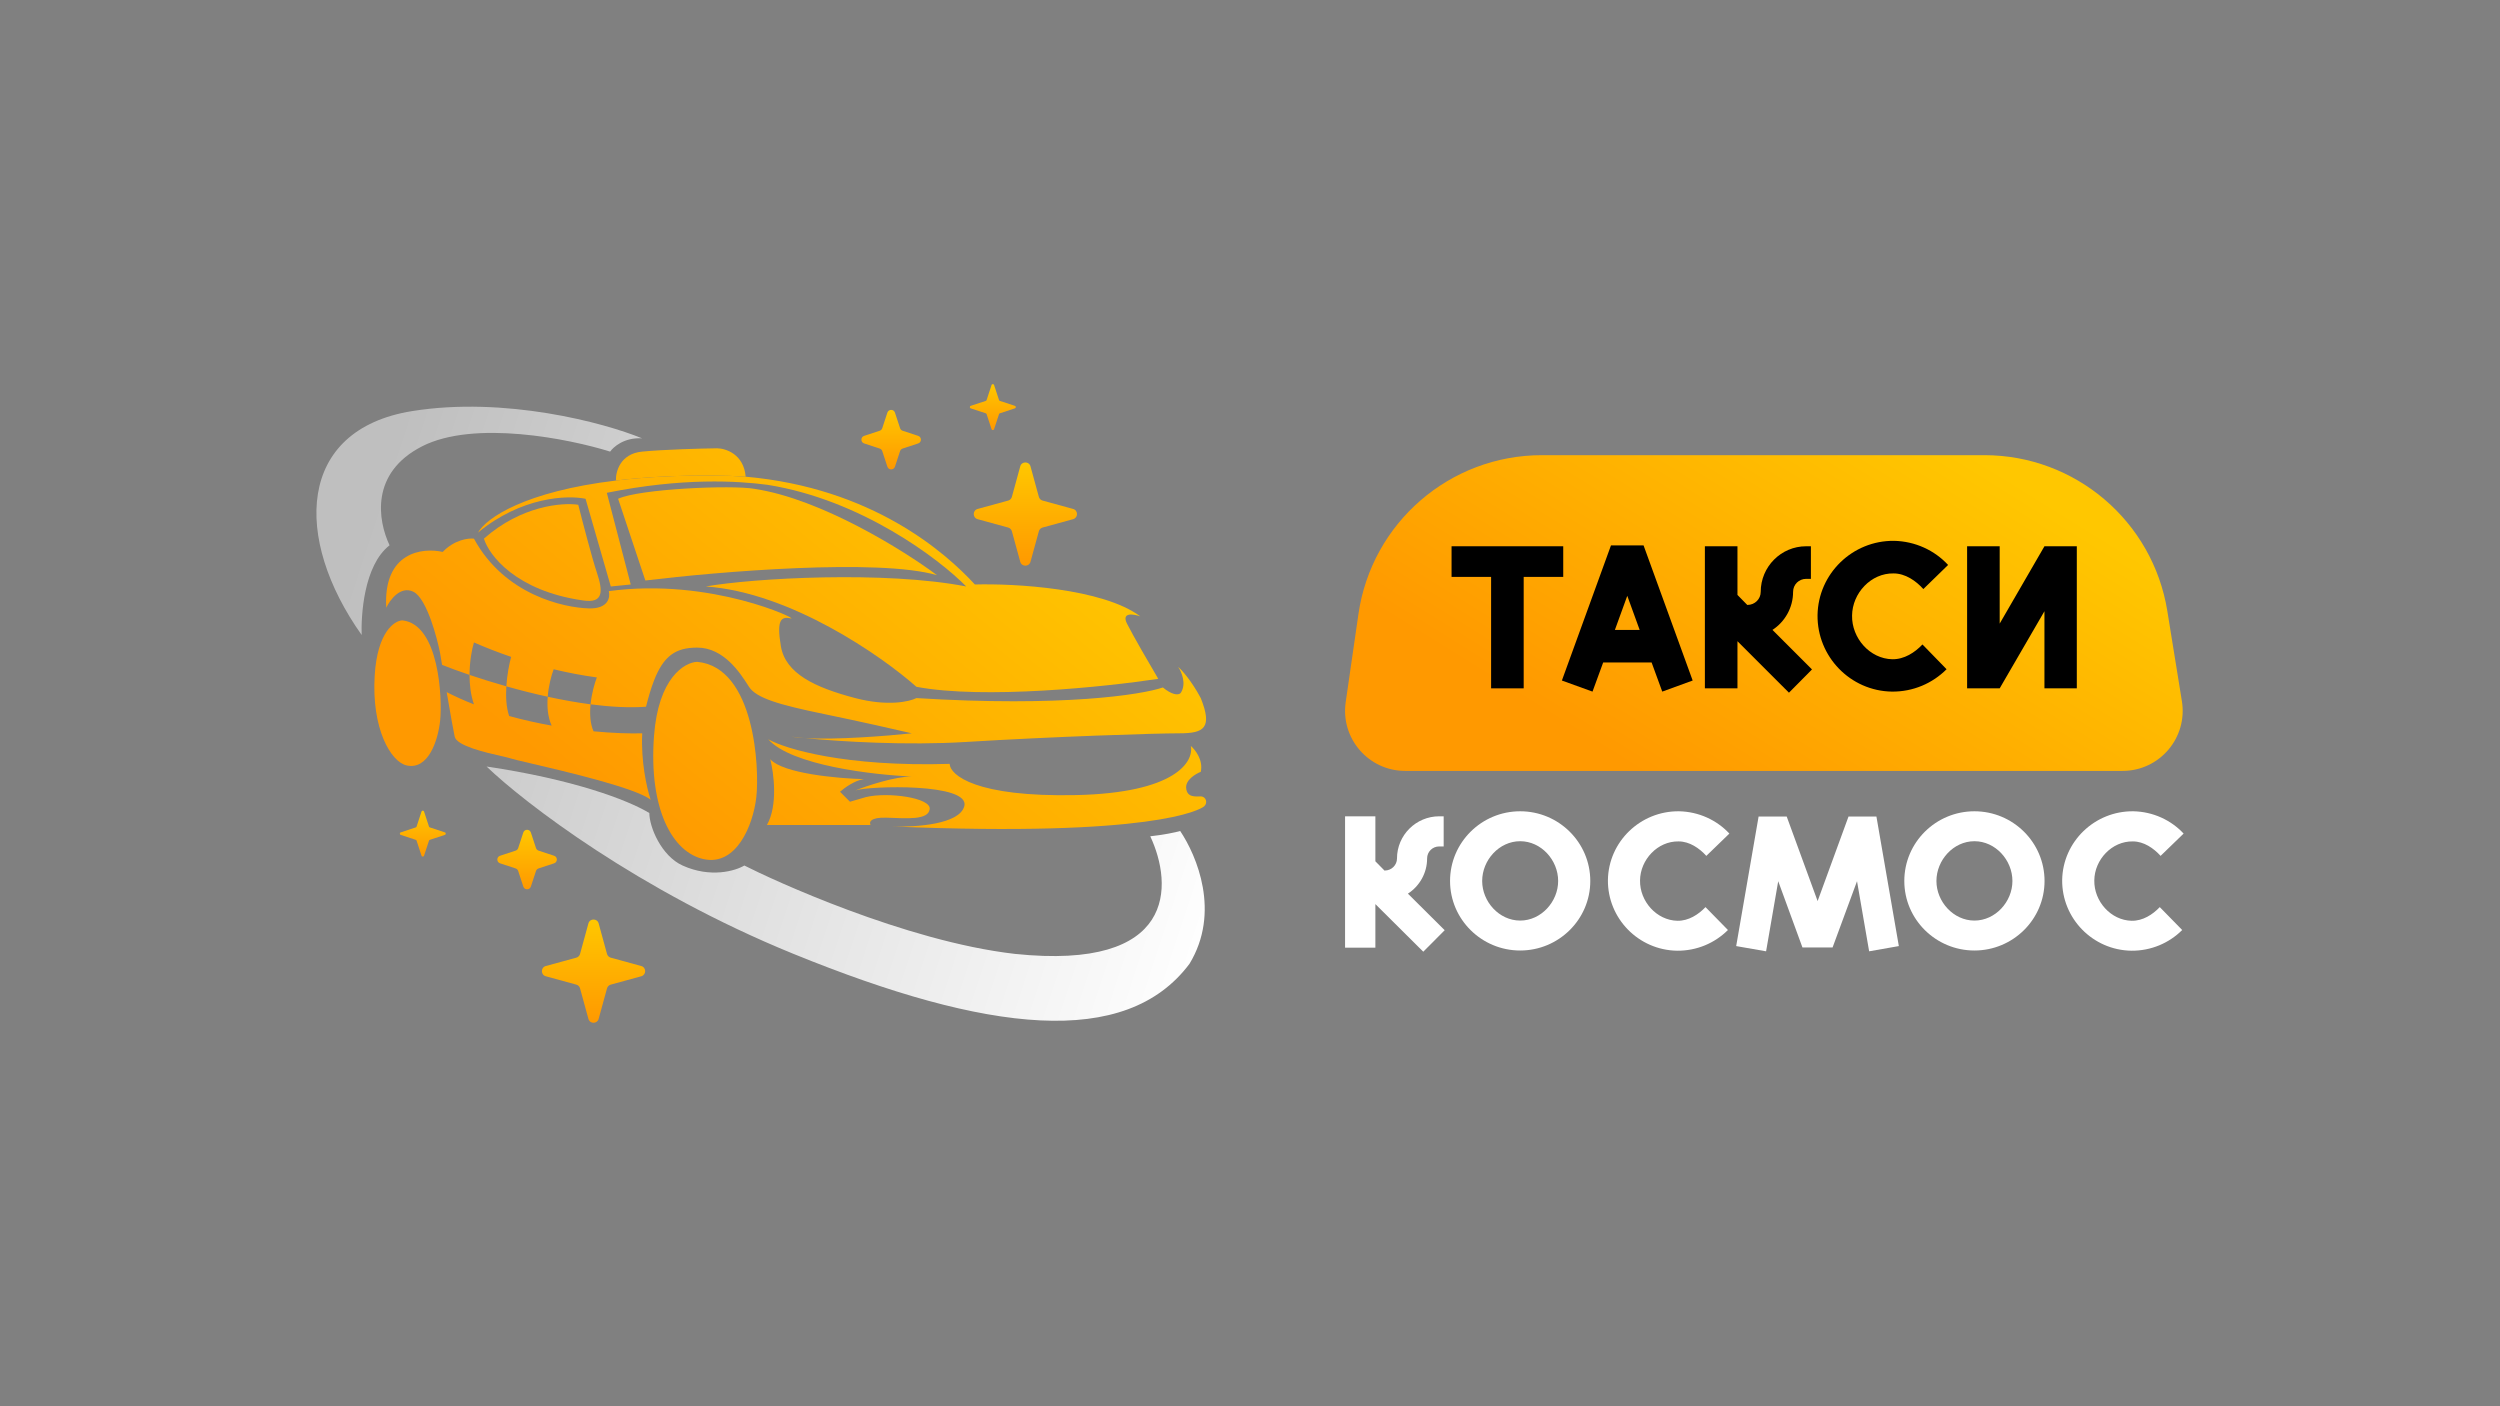
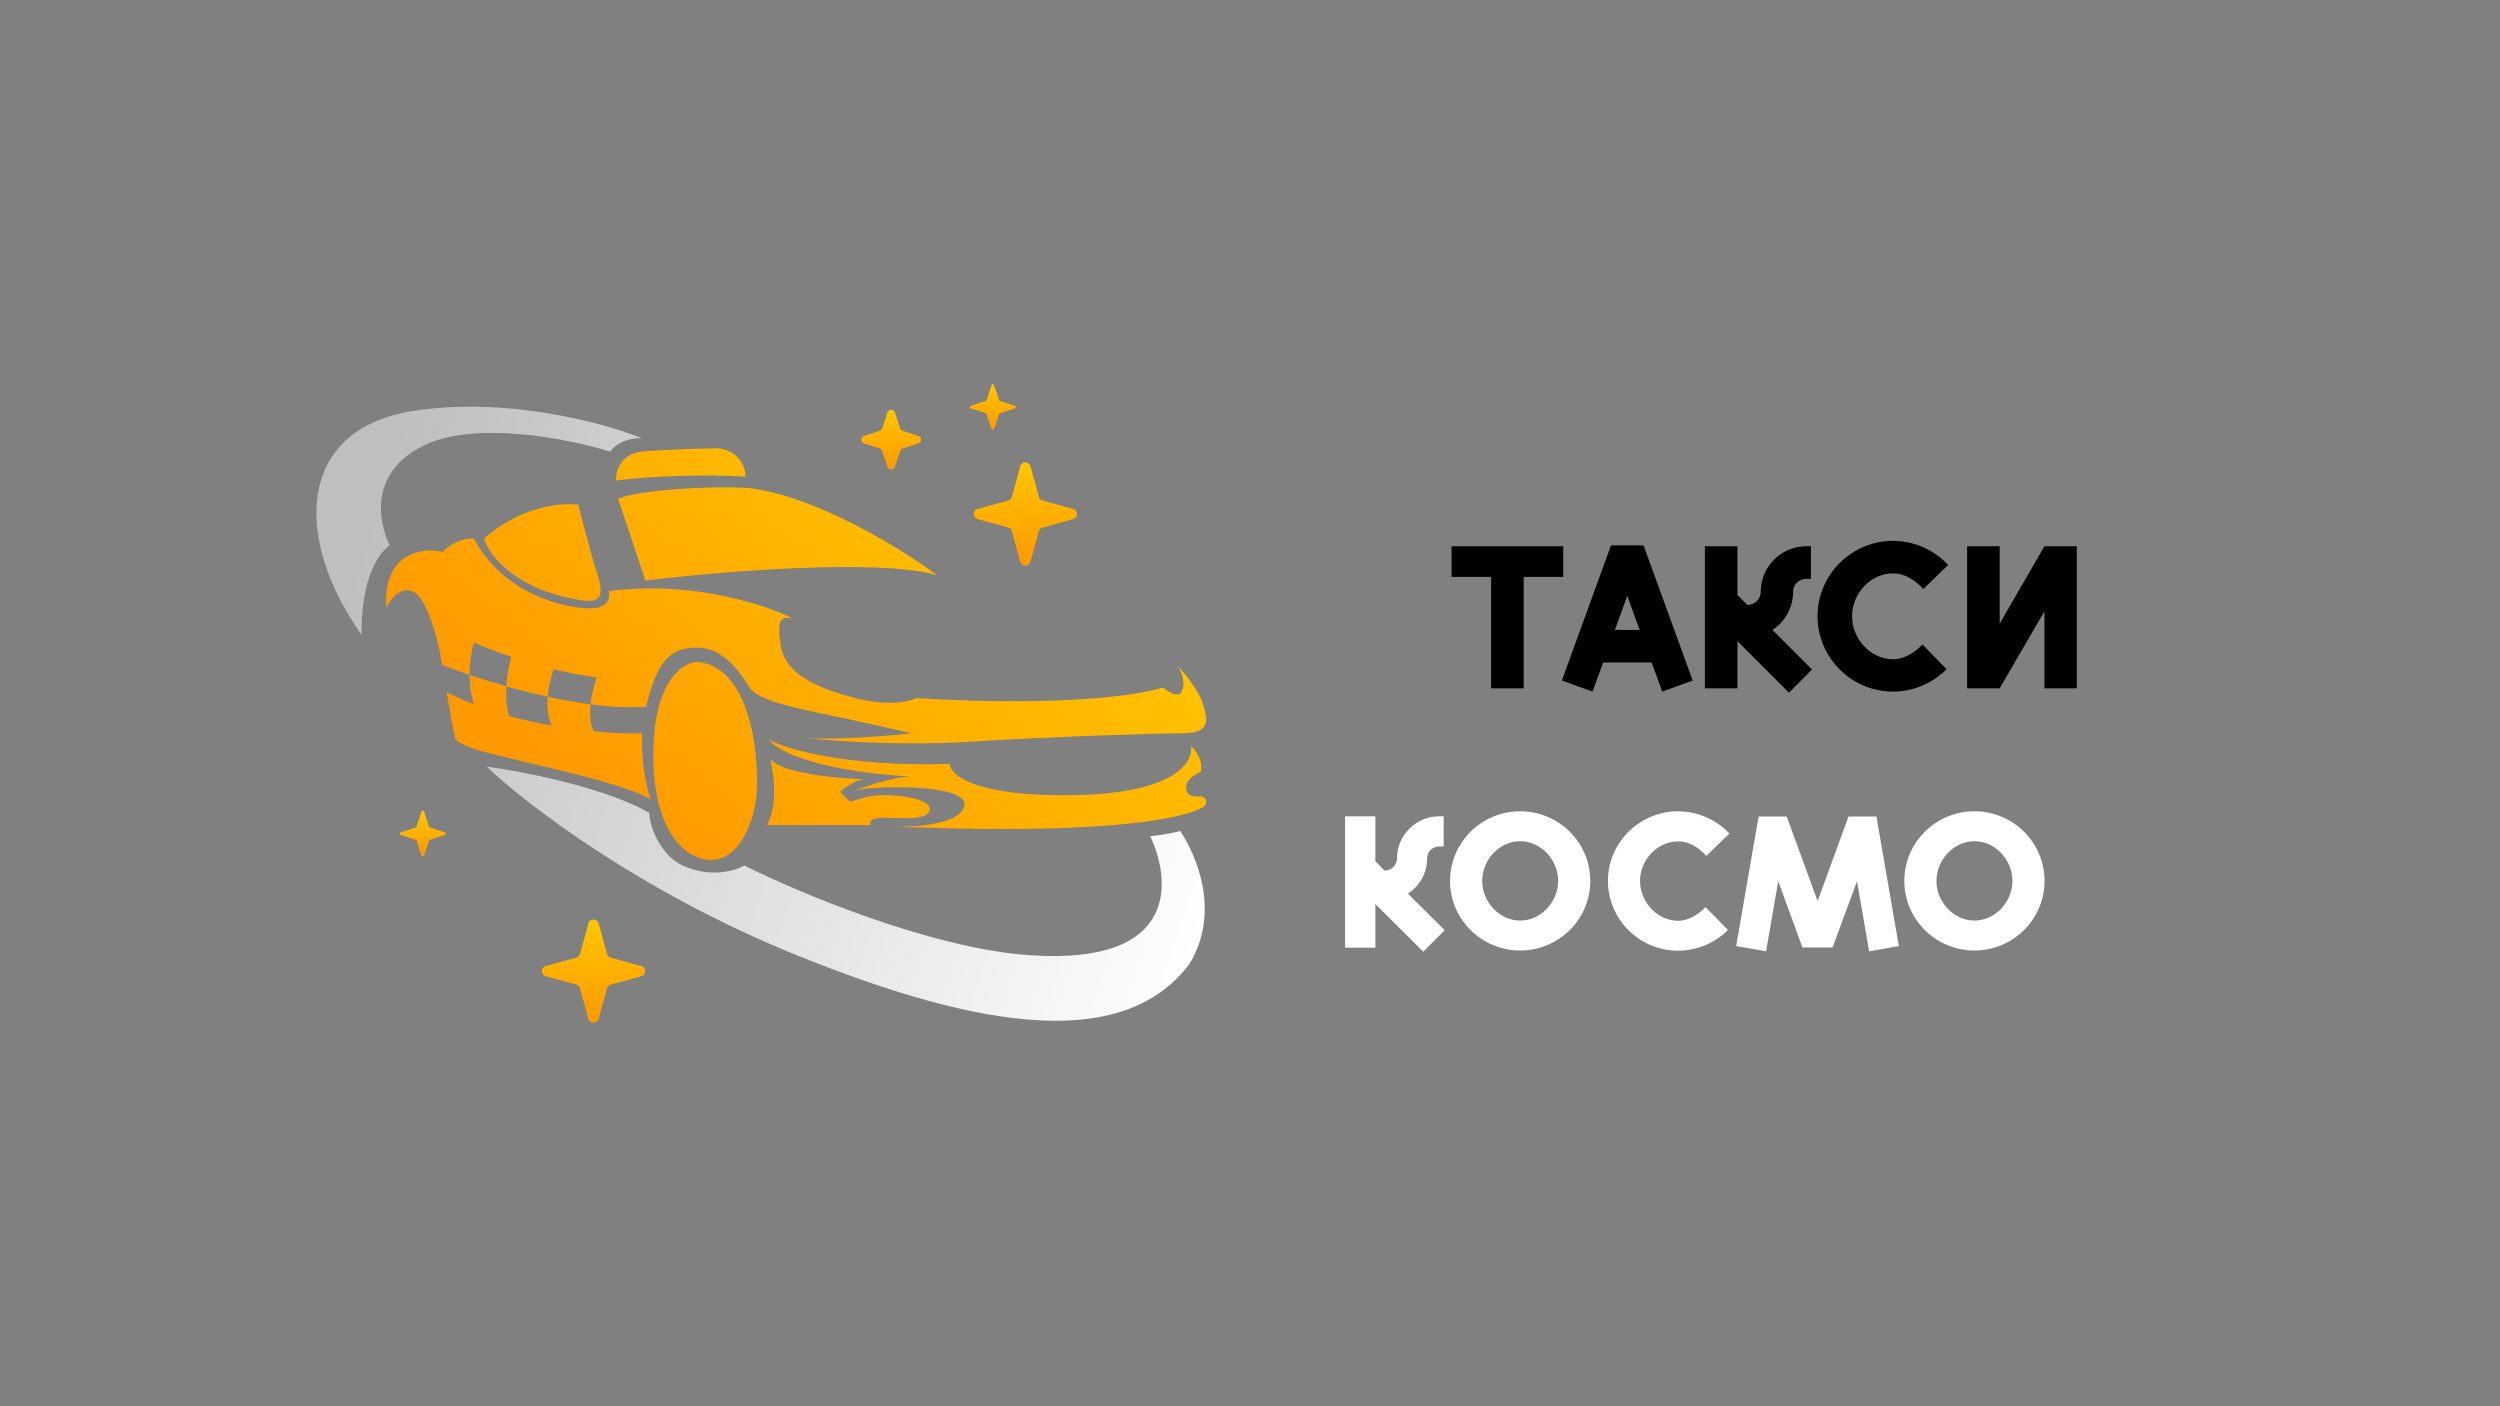
<svg xmlns="http://www.w3.org/2000/svg" width="1920" height="1080" viewBox="0 0 1920 1080" fill="none">
  <rect x="0" y="0" width="1920" height="1080" fill="#808080" stroke="none" />
-   <path d="M1043.28 471.584C1053.4 401.544 1113.42 349.569 1184.19 349.569H1523.95C1593.81 349.569 1653.35 400.254 1664.5 469.218L1675.7 538.524C1680.24 566.594 1658.57 592.053 1630.14 592.053H1079.18C1051.06 592.053 1029.47 567.123 1033.49 539.291L1043.28 471.584Z" fill="url(#paint0_linear_2_86)" />
  <path d="M1114.8 419.533H1200.56V443.059H1170.19V528.651H1145.17V443.059H1114.8V419.533Z" fill="black" />
  <path d="M1262.26 418.866L1299.97 522.645L1276.61 531.154L1268.44 508.796H1231.23L1223.05 531.154L1199.53 522.645L1237.23 418.866H1262.26ZM1240.24 483.769H1259.26L1249.75 457.574L1240.24 483.769Z" fill="black" />
  <path d="M1361.24 483.769L1391.6 514.136L1373.92 531.988L1334.37 492.445V528.651H1309.35V419.533H1334.37V456.907L1342.05 464.749V464.582C1347.72 464.582 1352.23 460.077 1352.23 454.571C1352.23 435.217 1367.91 419.533 1387.1 419.533C1388.1 419.533 1390.77 419.533 1390.77 419.533V444.56C1390.77 444.56 1388.1 444.56 1387.1 444.56C1381.59 444.56 1377.09 448.898 1377.09 454.571C1377.09 466.751 1370.75 477.596 1361.24 483.769Z" fill="black" />
  <path d="M1453.26 506.294C1462.44 506.461 1470.61 501.122 1476.45 494.948L1494.97 513.969C1484.13 524.814 1469.28 531.321 1452.93 531.154C1421.06 530.653 1395.53 504.292 1395.87 472.424C1396.37 440.556 1422.73 415.028 1454.6 415.362C1470.95 415.696 1485.8 422.703 1496.14 433.882L1477.12 452.402C1471.45 446.062 1463.27 440.389 1454.26 440.389C1436.91 440.055 1422.56 455.572 1422.39 472.758C1422.06 490.11 1436.08 505.96 1453.26 506.294Z" fill="black" />
  <path d="M1570.13 419.533H1594.99V528.651H1570.13V469.421L1535.76 528.651H1510.74V419.533H1535.76V478.931L1570.13 419.533Z" fill="black" />
  <path d="M1081.27 686.323L1109.52 714.405L1093.07 730.914L1056.29 694.346V727.828H1033.01V626.919H1056.29V661.481L1063.43 668.733V668.579C1068.7 668.579 1072.89 664.413 1072.89 659.321C1072.89 641.423 1087.48 626.919 1105.33 626.919C1106.26 626.919 1108.74 626.919 1108.74 626.919V650.063C1108.74 650.063 1106.26 650.063 1105.33 650.063C1100.21 650.063 1096.02 654.075 1096.02 659.321C1096.02 670.585 1090.12 680.614 1081.27 686.323Z" fill="white" />
  <path d="M1167.49 623.062C1197.13 623.062 1221.34 646.977 1221.34 676.602C1221.34 706.073 1197.13 729.989 1167.49 729.989C1137.85 729.989 1113.64 706.073 1113.64 676.602C1113.64 646.977 1137.85 623.062 1167.49 623.062ZM1167.49 706.999C1183.63 706.999 1196.66 692.495 1196.66 676.602C1196.66 660.555 1183.63 646.052 1167.49 646.052C1151.35 646.052 1138.31 660.555 1138.31 676.602C1138.31 692.495 1151.35 706.999 1167.49 706.999Z" fill="white" />
  <path d="M1288.26 707.153C1296.8 707.307 1304.4 702.37 1309.83 696.661L1327.06 714.25C1316.97 724.28 1303.16 730.297 1287.95 730.143C1258.31 729.68 1234.57 705.301 1234.88 675.831C1235.34 646.36 1259.86 622.753 1289.5 623.062C1304.71 623.37 1318.53 629.851 1328.15 640.188L1310.46 657.315C1305.18 651.452 1297.57 646.206 1289.19 646.206C1273.05 645.897 1259.71 660.247 1259.55 676.139C1259.24 692.186 1272.28 706.844 1288.26 707.153Z" fill="white" />
  <path d="M1441.09 627.073L1458.31 726.594L1435.5 730.606L1426.19 676.757L1407.41 727.674H1384.29L1365.67 676.757L1356.36 730.606L1333.39 726.594L1350.61 627.073H1372.18L1395.93 692.032L1419.67 627.073H1441.09Z" fill="white" />
  <path d="M1516.36 623.062C1546 623.062 1570.21 646.977 1570.21 676.602C1570.21 706.073 1546 729.989 1516.36 729.989C1486.72 729.989 1462.51 706.073 1462.51 676.602C1462.51 646.977 1486.72 623.062 1516.36 623.062ZM1516.36 706.999C1532.5 706.999 1545.54 692.495 1545.54 676.602C1545.54 660.555 1532.5 646.052 1516.36 646.052C1500.22 646.052 1487.18 660.555 1487.18 676.602C1487.18 692.495 1500.22 706.999 1516.36 706.999Z" fill="white" />
-   <path d="M1637.14 707.153C1645.67 707.307 1653.28 702.37 1658.71 696.661L1675.93 714.25C1665.85 724.28 1652.03 730.297 1636.83 730.143C1607.18 729.68 1583.44 705.301 1583.75 675.831C1584.22 646.36 1608.74 622.753 1638.38 623.062C1653.59 623.37 1667.4 629.851 1677.02 640.188L1659.33 657.315C1654.05 651.452 1646.45 646.206 1638.07 646.206C1621.93 645.897 1608.58 660.247 1608.43 676.139C1608.12 692.186 1621.15 706.844 1637.14 707.153Z" fill="white" />
  <path d="M779.32 732.578C903.818 745.64 900.926 679.684 883.408 642.267C893.103 641.246 903.307 639.205 906.369 638.185C919.125 657.233 937.595 700.638 913.512 740.232C864.529 805.542 758.4 793.297 609.411 732.578C490.22 684.004 402.595 616.415 373.682 588.692C439.808 598.488 481.852 614.203 498.69 624.408C498.69 635.123 507.874 657.323 524.202 664.717C545.836 674.513 564.85 668.799 571.654 664.717C592.573 675.432 695.131 722.884 779.32 732.578Z" fill="url(#paint1_linear_2_86)" />
  <path d="M299.187 418.783C279.186 434.294 277.247 473.378 277.757 487.665C225.203 413.681 227.754 330.002 316.535 315.715C387.56 304.286 463.824 324.559 493.077 336.635C479.199 335.818 470.967 343.438 468.586 346.84C437.121 336.975 364.191 322.348 324.189 342.758C284.186 363.167 290.173 399.734 299.187 418.783Z" fill="url(#paint2_linear_2_86)" />
  <path d="M590.022 567.772C602.948 575.085 648.904 589.1 729.317 586.65C729.657 595.325 749.522 612.264 826.262 610.632C903.001 608.999 917.084 584.78 914.533 572.874C917.934 575.765 924.227 583.793 922.186 592.773C918.274 594.304 910.553 598.896 910.961 605.019C911.471 612.673 918.104 611.652 922.186 611.652C926.268 611.652 927.799 616.754 924.737 619.306C921.691 621.844 885.803 643.078 685.342 634.738C684.305 634.705 683.314 634.663 682.375 634.613C683.368 634.655 684.357 634.697 685.342 634.738C703.836 635.329 736.677 633.032 740.542 619.306C745.644 601.186 667.578 603.488 656.863 607.06C665.877 603.488 687.171 596.345 700.233 596.345C670.81 595.154 607.574 587.773 590.022 567.772Z" fill="url(#paint3_linear_2_86)" />
  <path d="M589.002 633.592C597.574 618.489 594.274 593.624 591.553 583.079C601.349 594.1 643.597 597.876 663.496 598.386C656.557 599.202 648.359 605.189 645.128 608.08L652.781 615.734L665.027 612.162C681.865 608.08 715.03 612.673 714.01 621.347C712.989 630.021 696.662 628.49 680.844 627.98C668.19 627.571 667.408 631.551 668.599 633.592H589.002Z" fill="url(#paint4_linear_2_86)" />
-   <path d="M742.073 450.417C679.701 438.245 578.501 443.958 542.06 450.417C606.962 454.907 676.932 503.652 703.805 527.463C755.645 537.26 849.222 527.463 889.531 521.34C883.408 510.965 870.04 487.971 865.55 478.991C861.06 470.01 870.482 471.507 875.755 473.378C846.773 451.744 778.98 448.036 748.706 448.887C726.031 424.264 669.931 374.723 572.674 366.102C564.799 365.57 556.637 365.263 548.183 365.208C519.135 365.017 494.245 366.49 473.045 369.049C403.382 377.461 373.569 397.613 367.049 409.088C400.52 381.331 436.101 380.175 449.707 383.066L469.096 450.417L484.403 448.887L466.035 378.474C524.202 366.738 566.551 369.29 589.512 372.351C661.353 383.78 721.153 429.157 742.073 450.417Z" fill="url(#paint5_linear_2_86)" />
  <path d="M447.666 461.132C396.234 453.785 375.553 426.436 371.641 413.68C400.214 388.373 431.849 385.787 444.095 387.658C447.326 400.414 454.707 428.681 458.381 439.702C462.973 453.479 463.994 463.683 447.666 461.132Z" fill="url(#paint6_linear_2_86)" />
  <path d="M495.628 445.825L474.709 383.066C491.036 375.413 561.959 372.351 579.307 375.413C630.739 383.141 694.281 422.853 719.622 441.743C674.721 428.681 551.584 439.022 495.628 445.825Z" fill="url(#paint7_linear_2_86)" />
  <path d="M502.262 565.444C505.527 520.543 525.732 508.637 535.427 508.297C579.818 512.379 583.389 590.445 580.838 612.386C578.287 634.326 565.352 665.119 540.529 659.838C516.548 654.735 498.18 621.57 502.262 565.444Z" fill="url(#paint8_linear_2_86)" />
-   <path d="M287.788 518.45C289.878 485.442 302.81 476.689 309.015 476.439C337.427 479.44 339.713 536.83 338.08 552.959C336.447 569.088 328.753 591.557 312.281 587.843C300.208 585.12 285.175 559.71 287.788 518.45Z" fill="url(#paint9_linear_2_86)" />
  <path fill-rule="evenodd" clip-rule="evenodd" d="M296.636 466.745C299.528 460.622 307.759 449.601 317.556 454.499C322.753 457.098 327.414 466.32 331.051 476.439C334.27 485.395 336.688 495.053 337.965 501.441C338.413 504.125 338.934 507.239 339.503 510.625C345.189 512.887 352.363 515.535 360.607 518.327C360.589 525.703 361.467 533.625 363.987 540.947C356.827 538.151 349.809 535.028 343.052 531.545C345.658 546.753 348.245 561.477 349.191 565.731C350.767 572.826 372.442 577.79 384.809 580.622C388.45 581.455 391.284 582.104 392.561 582.569C393.844 583.035 399.369 584.329 407.305 586.187C434.079 592.456 488.297 605.151 499.71 614.203C496.613 604.912 492.165 584.576 493.23 563.18C484.327 563.45 471.243 563.114 455.83 561.646C453.187 555.604 452.843 548.086 453.557 540.924C468.507 542.877 483.065 543.704 496.139 542.77C498.087 534.977 500.061 528.394 502.193 522.871C509.556 503.801 518.81 497.359 535.427 497.359C555.905 497.359 568.462 516.928 574.435 526.235L574.436 526.236C574.589 526.475 574.738 526.707 574.882 526.931C574.999 527.113 575.114 527.291 575.225 527.463C580.838 536.137 598.186 541.239 632.882 548.383C660.639 554.097 689.348 560.628 700.233 563.18C681.231 565.21 642.237 568.305 618.259 566.893C614.059 566.487 610.397 566.092 607.37 565.731C610.433 566.271 614.123 566.649 618.259 566.893C645.688 569.542 696.055 572.645 742.073 569.813C808.403 565.731 886.98 563.18 905.859 563.18C924.737 563.18 931.37 559.098 922.186 536.137C915.247 523.075 907.73 514.707 904.838 512.156C907.389 515.898 911.369 525.116 906.879 532.055C904.838 534.606 899.226 533.076 893.103 527.973C876.775 533.586 816.057 543.076 703.805 536.137C698.533 538.858 681.763 542.668 656.863 536.137C625.739 527.973 603.288 517.258 599.717 496.339C596.145 475.419 600.227 473.378 607.37 474.909C614.514 476.439 546.652 443.274 467.565 453.989C468.756 458.581 467.361 467.663 452.258 467.255C433.38 466.745 387.458 457.05 363.987 413.68C359.735 413.17 348.986 414.497 340.006 423.885C324.529 420.313 294.187 423.885 296.636 466.745ZM420.651 535.098C421.323 526.512 423.496 518.546 425.216 514C435.839 516.562 446.947 518.72 458.381 520.272C456.644 524.759 454.387 532.601 453.557 540.924C442.655 539.499 431.545 537.475 420.651 535.098ZM388.87 527.101C398.957 529.958 409.695 532.707 420.651 535.098C420.061 542.642 420.63 550.666 423.685 557.269C413.077 555.38 402.058 552.961 391.03 549.896C388.757 543.262 388.374 534.985 388.87 527.101ZM388.87 527.101C389.444 517.991 391.193 509.406 392.561 504.486C382.149 500.928 372.551 497.139 363.987 493.392C362.486 498.358 360.632 507.785 360.607 518.327C369.056 521.188 378.628 524.2 388.87 527.101Z" fill="url(#paint10_linear_2_86)" />
  <path d="M473.045 369.049C494.245 366.49 519.135 365.017 548.183 365.208C556.637 365.263 564.799 365.57 572.674 366.102C571.265 348.858 557.46 344.374 550.734 344.288C538.488 344.458 509.813 345.207 493.077 346.839C476.341 348.472 472.749 362.326 473.045 369.049Z" fill="url(#paint11_linear_2_86)" />
  <path d="M783.547 358.156C784.643 354.151 790.324 354.151 791.421 358.156L797.837 381.589C798.218 382.98 799.305 384.067 800.696 384.448L824.13 390.865C828.135 391.961 828.135 397.642 824.13 398.738L800.696 405.155C799.305 405.536 798.218 406.623 797.837 408.014L791.421 431.447C790.324 435.452 784.643 435.452 783.547 431.447L777.13 408.014C776.749 406.623 775.662 405.536 774.271 405.155L750.838 398.738C746.833 397.642 746.833 391.961 750.838 390.865L774.271 384.448C775.662 384.067 776.749 382.98 777.13 381.589L783.547 358.156Z" fill="url(#paint12_linear_2_86)" />
  <path d="M451.893 709.198C452.99 705.193 458.67 705.193 459.767 709.198L466.184 732.632C466.565 734.023 467.651 735.11 469.043 735.49L492.476 741.907C496.481 743.004 496.481 748.684 492.476 749.781L469.043 756.197C467.651 756.578 466.565 757.665 466.184 759.056L459.767 782.49C458.67 786.495 452.99 786.495 451.893 782.49L445.477 759.056C445.096 757.665 444.009 756.578 442.618 756.197L419.184 749.781C415.179 748.684 415.179 743.004 419.184 741.907L442.618 735.49C444.009 735.11 445.096 734.023 445.477 732.632L451.893 709.198Z" fill="url(#paint13_linear_2_86)" />
  <path d="M681.508 316.903C682.431 314.097 686.401 314.097 687.324 316.903L691.257 328.862C691.561 329.785 692.285 330.51 693.209 330.813L705.167 334.746C707.974 335.669 707.974 339.64 705.167 340.563L693.209 344.495C692.285 344.799 691.561 345.524 691.257 346.447L687.324 358.405C686.401 361.212 682.431 361.212 681.508 358.405L677.575 346.447C677.271 345.524 676.547 344.799 675.623 344.495L663.665 340.563C660.858 339.64 660.858 335.669 663.665 334.746L675.623 330.813C676.547 330.51 677.271 329.785 677.575 328.862L681.508 316.903Z" fill="url(#paint14_linear_2_86)" />
-   <path d="M401.898 639.374C402.821 636.567 406.792 636.567 407.715 639.374L411.647 651.332C411.951 652.255 412.676 652.98 413.599 653.284L425.557 657.216C428.364 658.139 428.364 662.11 425.557 663.033L413.599 666.966C412.676 667.269 411.951 667.994 411.647 668.917L407.715 680.876C406.792 683.682 402.821 683.682 401.898 680.876L397.965 668.917C397.662 667.994 396.937 667.269 396.014 666.966L384.055 663.033C381.249 662.11 381.249 658.139 384.055 657.216L396.014 653.284C396.937 652.98 397.662 652.255 397.965 651.332L401.898 639.374Z" fill="url(#paint15_linear_2_86)" />
  <path d="M761.513 295.702C761.82 294.766 763.144 294.766 763.451 295.702L767.246 307.239C767.347 307.547 767.589 307.788 767.896 307.89L779.434 311.684C780.369 311.992 780.369 313.315 779.434 313.623L767.896 317.417C767.589 317.518 767.347 317.76 767.246 318.068L763.451 329.605C763.144 330.541 761.82 330.541 761.513 329.605L757.718 318.068C757.617 317.76 757.375 317.518 757.068 317.417L745.53 313.623C744.595 313.315 744.595 311.992 745.53 311.684L757.068 307.89C757.375 307.788 757.617 307.547 757.718 307.239L761.513 295.702Z" fill="url(#paint16_linear_2_86)" />
  <path d="M323.73 623.273C324.038 622.338 325.361 622.338 325.669 623.273L329.463 634.811C329.564 635.119 329.806 635.36 330.114 635.461L341.651 639.256C342.586 639.563 342.586 640.887 341.651 641.195L330.114 644.989C329.806 645.09 329.564 645.332 329.463 645.639L325.669 657.177C325.361 658.112 324.038 658.112 323.73 657.177L319.935 645.639C319.834 645.332 319.593 645.09 319.285 644.989L307.748 641.195C306.812 640.887 306.812 639.563 307.748 639.256L319.285 635.461C319.593 635.36 319.834 635.119 319.935 634.811L323.73 623.273Z" fill="url(#paint17_linear_2_86)" />
  <defs>
    <linearGradient id="paint0_linear_2_86" x1="1516.13" y1="349.558" x2="1335.22" y2="640.887" gradientUnits="userSpaceOnUse">
      <stop stop-color="#FFC700" />
      <stop offset="1" stop-color="#FF9900" />
    </linearGradient>
    <linearGradient id="paint1_linear_2_86" x1="243" y1="521.549" x2="925.232" y2="745.944" gradientUnits="userSpaceOnUse">
      <stop stop-color="#BFBFBF" />
      <stop offset="1" stop-color="white" />
    </linearGradient>
    <linearGradient id="paint2_linear_2_86" x1="243" y1="521.549" x2="925.232" y2="745.944" gradientUnits="userSpaceOnUse">
      <stop stop-color="#BFBFBF" />
      <stop offset="1" stop-color="white" />
    </linearGradient>
    <linearGradient id="paint3_linear_2_86" x1="767.276" y1="344.273" x2="509.524" y2="660.444" gradientUnits="userSpaceOnUse">
      <stop stop-color="#FFC700" />
      <stop offset="1" stop-color="#FF9900" />
    </linearGradient>
    <linearGradient id="paint4_linear_2_86" x1="767.276" y1="344.273" x2="509.524" y2="660.444" gradientUnits="userSpaceOnUse">
      <stop stop-color="#FFC700" />
      <stop offset="1" stop-color="#FF9900" />
    </linearGradient>
    <linearGradient id="paint5_linear_2_86" x1="767.276" y1="344.273" x2="509.524" y2="660.444" gradientUnits="userSpaceOnUse">
      <stop stop-color="#FFC700" />
      <stop offset="1" stop-color="#FF9900" />
    </linearGradient>
    <linearGradient id="paint6_linear_2_86" x1="767.276" y1="344.273" x2="509.524" y2="660.444" gradientUnits="userSpaceOnUse">
      <stop stop-color="#FFC700" />
      <stop offset="1" stop-color="#FF9900" />
    </linearGradient>
    <linearGradient id="paint7_linear_2_86" x1="767.276" y1="344.273" x2="509.524" y2="660.444" gradientUnits="userSpaceOnUse">
      <stop stop-color="#FFC700" />
      <stop offset="1" stop-color="#FF9900" />
    </linearGradient>
    <linearGradient id="paint8_linear_2_86" x1="767.276" y1="344.273" x2="509.524" y2="660.444" gradientUnits="userSpaceOnUse">
      <stop stop-color="#FFC700" />
      <stop offset="1" stop-color="#FF9900" />
    </linearGradient>
    <linearGradient id="paint9_linear_2_86" x1="767.276" y1="344.273" x2="509.524" y2="660.444" gradientUnits="userSpaceOnUse">
      <stop stop-color="#FFC700" />
      <stop offset="1" stop-color="#FF9900" />
    </linearGradient>
    <linearGradient id="paint10_linear_2_86" x1="767.276" y1="344.273" x2="509.524" y2="660.444" gradientUnits="userSpaceOnUse">
      <stop stop-color="#FFC700" />
      <stop offset="1" stop-color="#FF9900" />
    </linearGradient>
    <linearGradient id="paint11_linear_2_86" x1="767.276" y1="344.273" x2="509.524" y2="660.444" gradientUnits="userSpaceOnUse">
      <stop stop-color="#FFC700" />
      <stop offset="1" stop-color="#FF9900" />
    </linearGradient>
    <linearGradient id="paint12_linear_2_86" x1="787.484" y1="355.152" x2="787.484" y2="434.451" gradientUnits="userSpaceOnUse">
      <stop stop-color="#FFC700" />
      <stop offset="1" stop-color="#FF9900" />
    </linearGradient>
    <linearGradient id="paint13_linear_2_86" x1="455.83" y1="706.194" x2="455.83" y2="785.494" gradientUnits="userSpaceOnUse">
      <stop stop-color="#FFC700" />
      <stop offset="1" stop-color="#FF9900" />
    </linearGradient>
    <linearGradient id="paint14_linear_2_86" x1="684.416" y1="314.798" x2="684.416" y2="360.51" gradientUnits="userSpaceOnUse">
      <stop stop-color="#FFC700" />
      <stop offset="1" stop-color="#FF9900" />
    </linearGradient>
    <linearGradient id="paint15_linear_2_86" x1="404.806" y1="637.269" x2="404.806" y2="682.981" gradientUnits="userSpaceOnUse">
      <stop stop-color="#FFC700" />
      <stop offset="1" stop-color="#FF9900" />
    </linearGradient>
    <linearGradient id="paint16_linear_2_86" x1="762.482" y1="295" x2="762.482" y2="330.307" gradientUnits="userSpaceOnUse">
      <stop stop-color="#FFC700" />
      <stop offset="1" stop-color="#FF9900" />
    </linearGradient>
    <linearGradient id="paint17_linear_2_86" x1="324.699" y1="622.572" x2="324.699" y2="657.878" gradientUnits="userSpaceOnUse">
      <stop stop-color="#FFC700" />
      <stop offset="1" stop-color="#FF9900" />
    </linearGradient>
  </defs>
</svg>